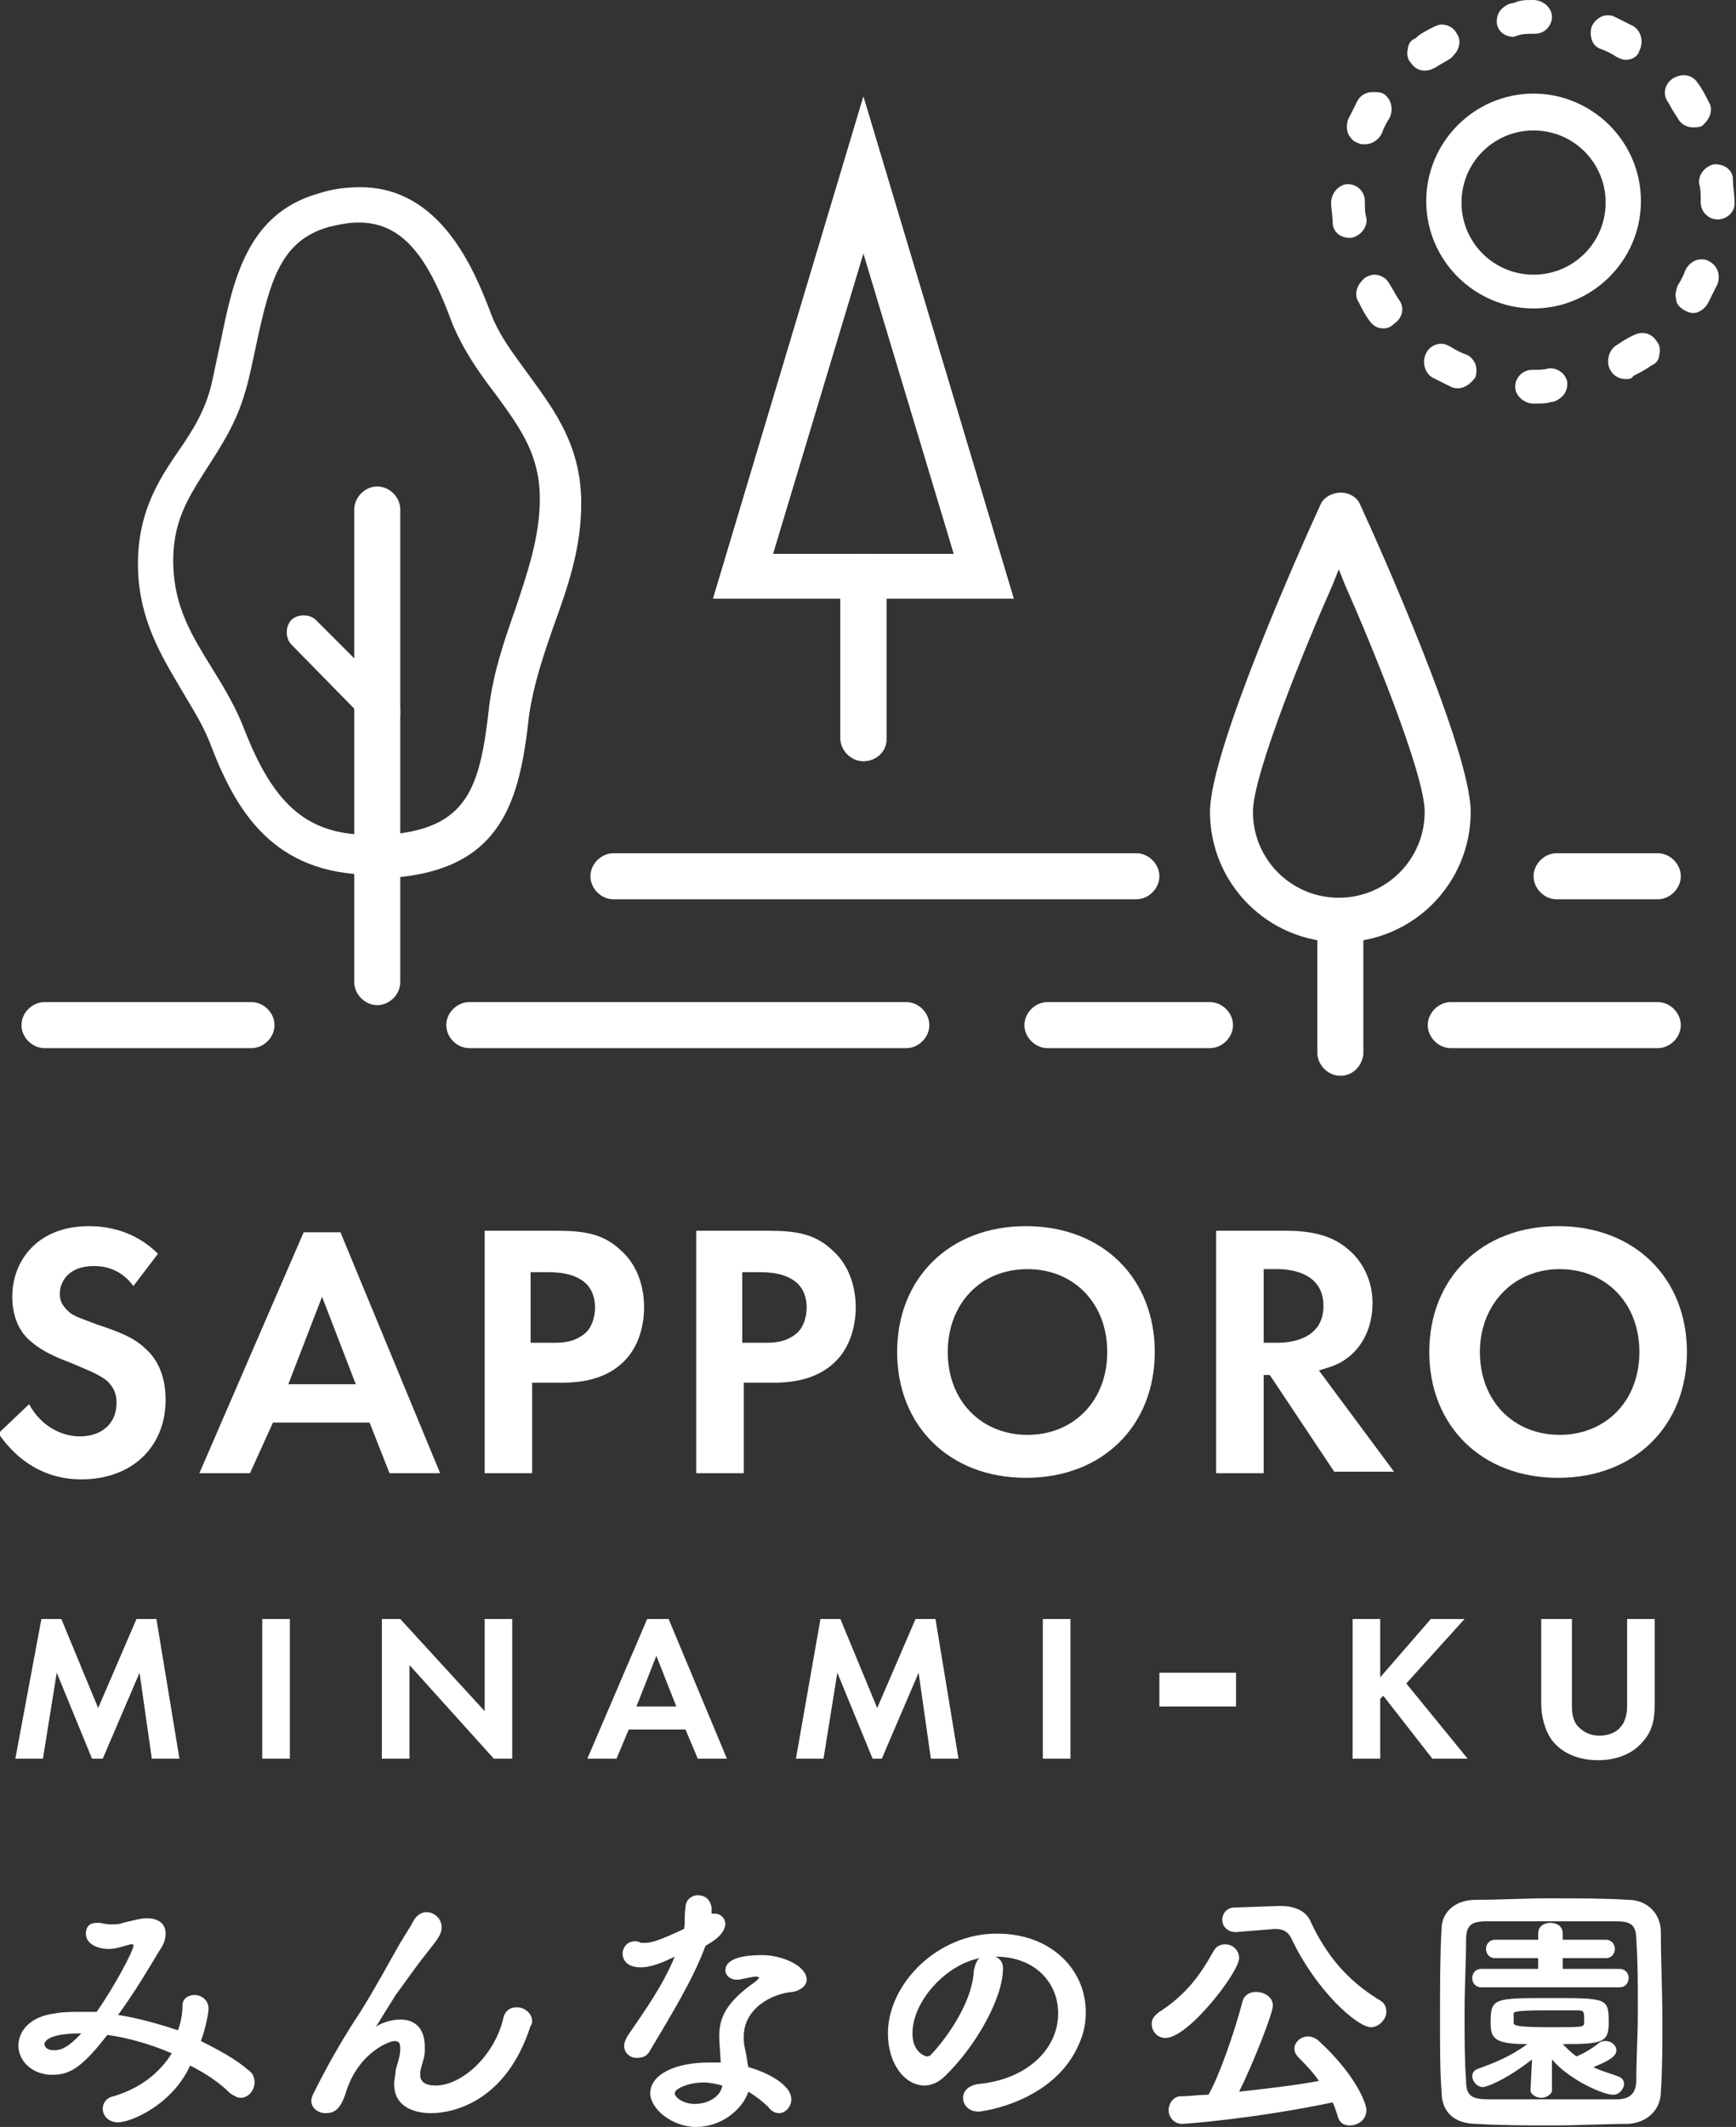
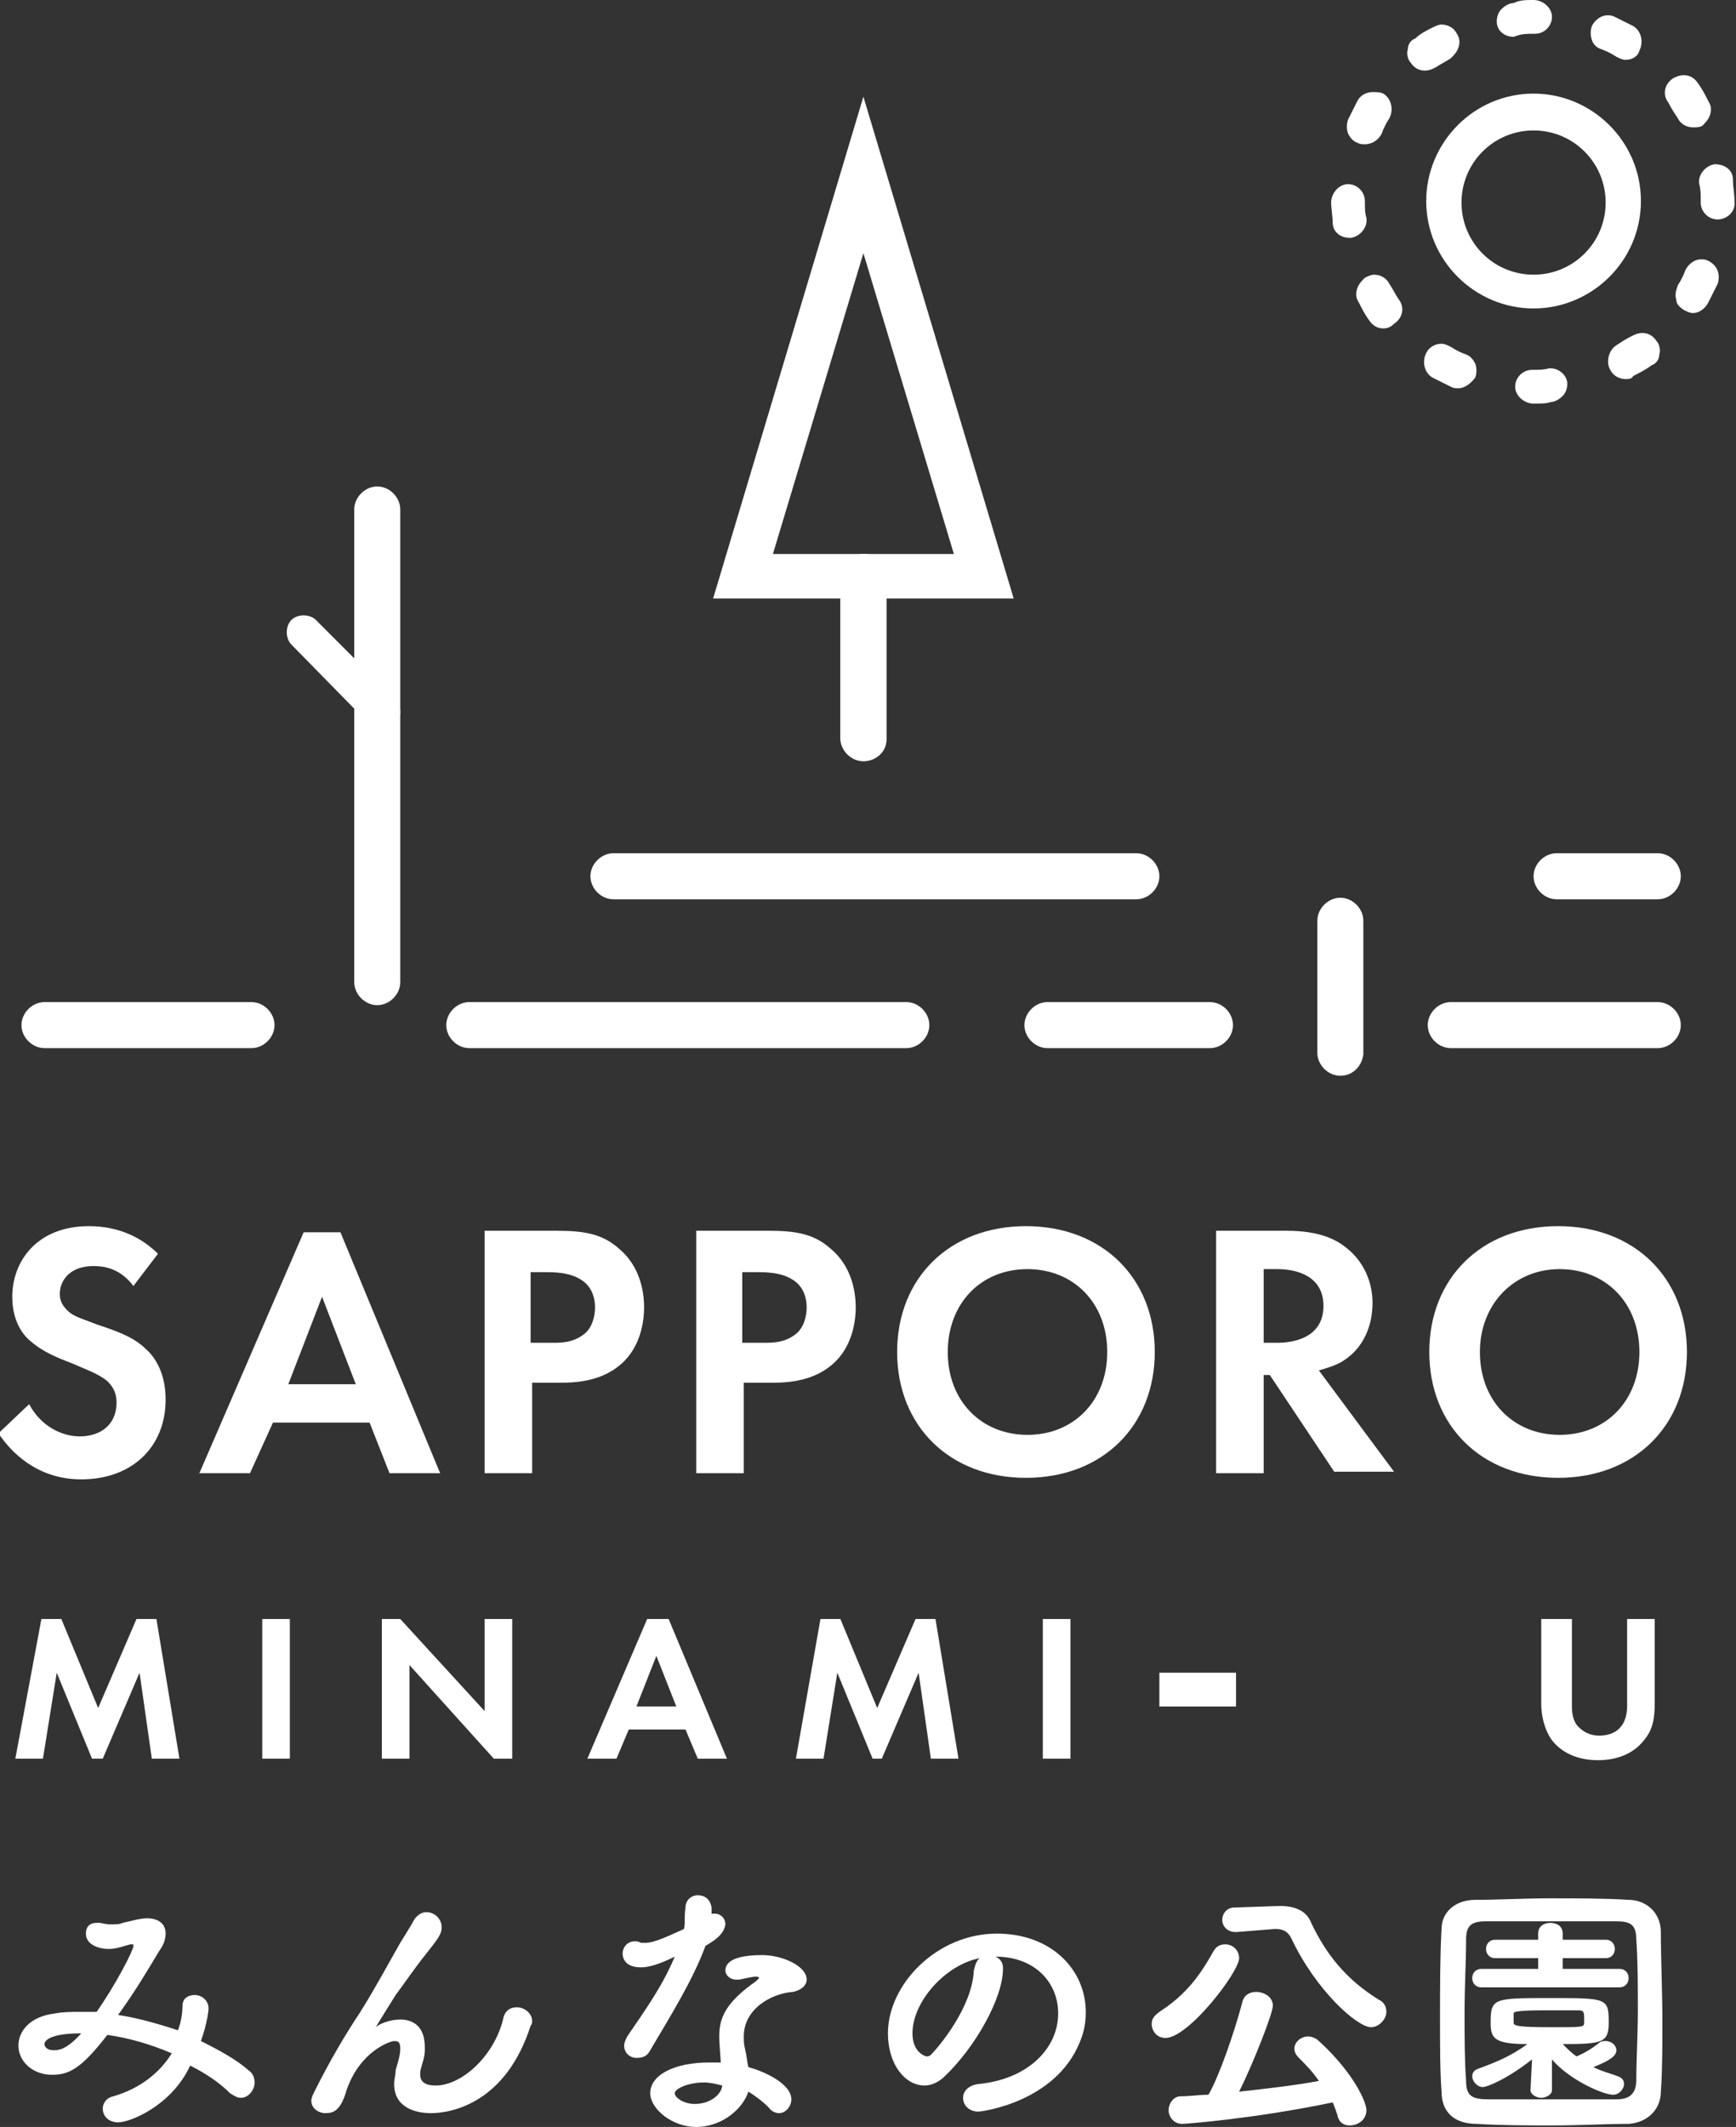
<svg xmlns="http://www.w3.org/2000/svg" version="1.1" id="レイヤー_1" x="0px" y="0px" viewBox="0 0 113.2 138.6" style="enable-background:new 0 0 113.2 138.6;" xml:space="preserve">
  <rect x="0" y="0" width="113.2" height="138.6" fill="#333333" stroke="none" />
  <style type="text/css">
	.st0{fill:#FFFFFF;}
</style>
  <g>
    <g>
      <g>
        <path class="st0" d="M100,20.1c-3.8,0-7-3.1-7-7c0-3.8,3.1-7,7-7c3.8,0,7,3.1,7,7C107,17,103.8,20.1,100,20.1z M100,8.5     c-2.6,0-4.7,2.1-4.7,4.7c0,2.6,2.1,4.7,4.7,4.7c2.6,0,4.7-2.1,4.7-4.7C104.7,10.6,102.6,8.5,100,8.5z" />
      </g>
      <g>
        <g>
          <g>
            <g>
              <g>
                <path class="st0" d="M46.5,39l9.8-32.7L66.1,39H46.5z M50.4,36.1h11.8l-5.9-19.6L50.4,36.1z" />
              </g>
              <g>
                <path class="st0" d="M56.3,49.6c-0.8,0-1.5-0.7-1.5-1.5V37.6c0-0.8,0.7-1.5,1.5-1.5s1.5,0.7,1.5,1.5v10.6         C57.8,49,57.1,49.6,56.3,49.6z" />
              </g>
            </g>
            <g>
              <g>
-                 <path class="st0" d="M46.5,39l9.8-32.7L66.1,39H46.5z M50.4,36.1h11.8l-5.9-19.6L50.4,36.1z" />
-               </g>
+                 </g>
              <g>
                <path class="st0" d="M56.3,49.6c-0.8,0-1.5-0.7-1.5-1.5V37.6c0-0.8,0.7-1.5,1.5-1.5s1.5,0.7,1.5,1.5v10.6         C57.8,49,57.1,49.6,56.3,49.6z" />
              </g>
            </g>
            <g>
-               <path class="st0" d="M87.4,61.4c-4.7,0-8.5-3.8-8.5-8.5c0-4,6-17.4,7.2-20c0.2-0.5,0.8-0.8,1.3-0.8c0.6,0,1.1,0.3,1.3,0.8        c1.2,2.6,7.2,16,7.2,20C95.9,57.6,92.1,61.4,87.4,61.4z M86.9,38.1c-1.6,3.6-5.2,12.3-5.2,14.8c0,3.1,2.5,5.6,5.6,5.6        c3.1,0,5.6-2.5,5.6-5.6c0-2.5-3.6-11.2-5.2-14.8l-0.4-1L86.9,38.1z" />
-             </g>
+               </g>
            <g>
              <path class="st0" d="M87.4,70.1c-0.8,0-1.5-0.7-1.5-1.5V60c0-0.8,0.7-1.5,1.5-1.5c0.8,0,1.5,0.7,1.5,1.5v8.7        C88.8,69.5,88.2,70.1,87.4,70.1z" />
            </g>
            <g>
              <path class="st0" d="M24.6,65.5c-0.8,0-1.5-0.7-1.5-1.5V33.2c0-0.8,0.7-1.5,1.5-1.5c0.8,0,1.5,0.7,1.5,1.5V64        C26.1,64.8,25.4,65.5,24.6,65.5z" />
            </g>
            <g>
-               <path class="st0" d="M24.3,57c-6.5,0-8.9-4.2-10.5-8.3c-0.5-1.4-1.3-2.6-2-3.8c-1.3-2.2-2.7-4.5-2.8-7.8        c-0.1-3.7,1.4-5.9,2.7-7.8c0.9-1.3,1.7-2.6,2.1-4.3c0.2-0.9,0.4-1.9,0.6-2.8c0.8-3.9,1.7-8.3,6.4-9.6c0.9-0.3,1.8-0.4,2.7-0.4        c5.2,0,7.4,5.3,8.5,8.2c0.6,1.6,1.6,2.8,2.6,4.2c1.6,2.2,3.3,4.5,3.3,8.2c0,3-0.9,5.5-1.8,8c-0.7,2-1.3,3.8-1.6,5.8        c-0.6,5.5-1.7,10.1-9,10.6C25.1,57,24.7,57,24.3,57z M23.4,14.5c-0.6,0-1.2,0.1-2,0.3c-3.1,0.9-3.8,3.5-4.7,7.7        c-0.2,0.9-0.4,2-0.7,3c-0.6,2.1-1.6,3.6-2.5,5c-1.2,1.9-2.3,3.5-2.2,6.4c0.1,2.7,1.2,4.5,2.5,6.6c0.8,1.3,1.6,2.6,2.2,4.2        c1.9,4.8,4.1,6.7,8.1,6.7h0c0.3,0,0.7,0,1.1,0c5.3-0.4,6.1-3,6.7-8.4c0.3-2.3,1-4.3,1.7-6.3c0.8-2.4,1.6-4.7,1.6-7.2        c0-2.8-1.2-4.5-2.8-6.7c-1-1.3-2.1-2.8-2.9-4.7C28,17,26.4,14.5,23.4,14.5z" />
-             </g>
+               </g>
            <g>
              <path class="st0" d="M25,47.6c-0.3,0-0.6-0.1-0.8-0.3L19,42c-0.2-0.2-0.3-0.5-0.3-0.8s0.1-0.6,0.3-0.8        c0.2-0.2,0.5-0.3,0.8-0.3c0.3,0,0.6,0.1,0.8,0.3l5.2,5.2c0.2,0.2,0.3,0.5,0.3,0.8c0,0.3-0.1,0.6-0.3,0.8        C25.6,47.4,25.3,47.6,25,47.6z" />
            </g>
          </g>
          <g>
            <g>
              <g>
                <path class="st0" d="M68.3,68.3c-0.8,0-1.5-0.7-1.5-1.5s0.7-1.5,1.5-1.5h10.6c0.8,0,1.5,0.7,1.5,1.5s-0.7,1.5-1.5,1.5H68.3z" />
              </g>
              <g>
                <path class="st0" d="M2.9,68.3c-0.8,0-1.5-0.7-1.5-1.5s0.7-1.5,1.5-1.5h13.5c0.8,0,1.5,0.7,1.5,1.5s-0.7,1.5-1.5,1.5H2.9z" />
              </g>
              <g>
                <path class="st0" d="M94.6,68.3c-0.8,0-1.5-0.7-1.5-1.5s0.7-1.5,1.5-1.5h13.5c0.8,0,1.5,0.7,1.5,1.5s-0.7,1.5-1.5,1.5H94.6z" />
              </g>
              <g>
                <path class="st0" d="M30.6,68.3c-0.8,0-1.5-0.7-1.5-1.5s0.7-1.5,1.5-1.5h28.5c0.8,0,1.5,0.7,1.5,1.5s-0.7,1.5-1.5,1.5H30.6z" />
              </g>
              <g>
                <path class="st0" d="M40,58.6c-0.8,0-1.5-0.7-1.5-1.5s0.7-1.5,1.5-1.5h34.1c0.8,0,1.5,0.7,1.5,1.5s-0.7,1.5-1.5,1.5H40z" />
              </g>
            </g>
            <g>
              <g>
                <path class="st0" d="M101.5,58.6c-0.8,0-1.5-0.7-1.5-1.5s0.7-1.5,1.5-1.5h6.6c0.8,0,1.5,0.7,1.5,1.5s-0.7,1.5-1.5,1.5H101.5z         " />
              </g>
            </g>
          </g>
        </g>
        <g>
          <path class="st0" d="M100,26.3c-0.6,0-1.2-0.5-1.2-1.1c0-0.6,0.5-1.1,1.1-1.1c0.4,0,0.8,0,1.1-0.1l0.1,0c0.6,0,1.1,0.5,1.1,1      c0,0.3-0.1,0.6-0.3,0.8c-0.2,0.2-0.5,0.4-0.8,0.4C100.9,26.3,100.4,26.3,100,26.3z M95.1,25.3c-0.2,0-0.3,0-0.5-0.1      c-0.4-0.2-0.8-0.4-1.2-0.6c-0.5-0.3-0.7-1-0.4-1.6c0.2-0.4,0.6-0.6,1-0.6c0.2,0,0.4,0.1,0.6,0.2c0.3,0.2,0.7,0.4,1,0.5      c0.3,0.1,0.5,0.4,0.6,0.6c0.1,0.3,0.1,0.6,0,0.9C95.9,25,95.5,25.3,95.1,25.3z M106,24.7c-0.4,0-0.8-0.2-1-0.6      c-0.3-0.5-0.1-1.3,0.4-1.6c0.3-0.2,0.6-0.4,1-0.6c0.2-0.1,0.4-0.2,0.7-0.2c0.4,0,0.7,0.2,0.9,0.5c0.2,0.2,0.3,0.6,0.2,0.9      c0,0.3-0.2,0.6-0.5,0.7c-0.4,0.3-0.8,0.5-1.2,0.7C106.4,24.7,106.2,24.7,106,24.7z M90.2,21.4c-0.4,0-0.7-0.2-0.9-0.5      c-0.3-0.4-0.5-0.8-0.7-1.2c-0.2-0.3-0.2-0.6-0.1-0.9c0.1-0.3,0.3-0.5,0.5-0.7c0.2-0.1,0.4-0.2,0.6-0.2c0.4,0,0.8,0.2,1,0.6      c0.2,0.3,0.4,0.7,0.6,1c0.4,0.5,0.3,1.2-0.3,1.6C90.7,21.3,90.5,21.4,90.2,21.4z M110.4,20.4c-0.2,0-0.4-0.1-0.6-0.2      c-0.3-0.2-0.5-0.4-0.5-0.7c-0.1-0.3,0-0.6,0.1-0.9c0.2-0.3,0.4-0.7,0.5-1c0.2-0.4,0.6-0.7,1-0.7c0.2,0,0.3,0,0.5,0.1      c0.6,0.3,0.8,0.9,0.6,1.5c-0.2,0.4-0.4,0.8-0.6,1.2C111.2,20.1,110.8,20.4,110.4,20.4z M88,15.5c-0.6,0-1.1-0.4-1.1-1      c0-0.4-0.1-0.9-0.1-1.3c0-0.6,0.5-1.2,1.1-1.2c0.6,0,1.1,0.5,1.1,1.1c0,0.4,0,0.8,0.1,1.1c0.1,0.6-0.4,1.2-1,1.3L88,15.5z       M112,14.3c-0.6,0-1.1-0.5-1.1-1.1l0-0.2c0-0.3,0-0.7-0.1-1c-0.1-0.6,0.4-1.2,1-1.3c0,0,0,0,0,0c0.7,0,1.2,0.4,1.2,1      c0,0.5,0.1,0.9,0.1,1.4C113.2,13.8,112.6,14.3,112,14.3z M89,9.4c-0.2,0-0.3,0-0.5-0.1c-0.3-0.1-0.5-0.4-0.6-0.6      c-0.1-0.3-0.1-0.6,0-0.9c0.2-0.4,0.4-0.8,0.6-1.2c0.2-0.4,0.6-0.6,1-0.6C89.8,6,90,6,90.2,6.1c0.5,0.3,0.7,1,0.4,1.6      c-0.2,0.3-0.4,0.7-0.5,1C89.9,9.1,89.5,9.4,89,9.4z M110.4,8.3c-0.4,0-0.8-0.2-1-0.6c-0.2-0.3-0.4-0.6-0.6-1      c-0.4-0.5-0.3-1.2,0.3-1.6c0.2-0.1,0.4-0.2,0.7-0.2c0.4,0,0.7,0.2,0.9,0.5c0.3,0.4,0.5,0.8,0.7,1.2c0.2,0.3,0.2,0.6,0.1,0.9      c-0.1,0.3-0.3,0.5-0.5,0.7C110.8,8.3,110.6,8.3,110.4,8.3z M92.9,4.6c-0.4,0-0.7-0.2-0.9-0.5c-0.2-0.2-0.3-0.6-0.2-0.9      c0-0.3,0.2-0.6,0.5-0.7C92.6,2.2,93,2,93.4,1.8c0.2-0.1,0.4-0.2,0.6-0.2c0.4,0,0.8,0.2,1,0.6c0.2,0.3,0.2,0.6,0.1,0.9      c-0.1,0.3-0.3,0.5-0.5,0.7c-0.3,0.2-0.7,0.4-1,0.6C93.4,4.5,93.2,4.6,92.9,4.6z M106,3.9c-0.2,0-0.4-0.1-0.6-0.2      c-0.3-0.2-0.7-0.4-1-0.5c-0.3-0.1-0.5-0.3-0.6-0.6c-0.1-0.3-0.1-0.6,0-0.9c0.2-0.4,0.6-0.7,1-0.7c0.2,0,0.3,0,0.5,0.1      c0.4,0.2,0.8,0.4,1.2,0.6c0.5,0.3,0.7,1,0.4,1.6C106.8,3.7,106.4,3.9,106,3.9z M98.7,2.4c-0.6,0-1.1-0.4-1.1-1      c0-0.3,0.1-0.6,0.3-0.8c0.2-0.2,0.5-0.4,0.8-0.4C99.1,0,99.5,0,100,0c0.6,0,1.2,0.5,1.2,1.1s-0.5,1.1-1.1,1.1      c-0.4,0-0.8,0-1.1,0.1L98.7,2.4z" />
        </g>
        <g>
          <path class="st0" d="M8.7,83.8c-0.9-1.2-2-1.3-2.6-1.3c-1.6,0-2.2,1-2.2,1.8c0,0.4,0.1,0.7,0.5,1.1c0.4,0.4,0.9,0.5,1.9,0.9      c1.2,0.4,2.4,0.8,3.2,1.6c0.7,0.6,1.3,1.7,1.3,3.3c0,3.1-2.2,5.2-5.5,5.2c-2.9,0-4.6-1.8-5.4-3l2-1.9c0.8,1.5,2.2,2.1,3.3,2.1      c1.4,0,2.4-0.8,2.4-2.2c0-0.6-0.2-1-0.6-1.4c-0.6-0.5-1.5-0.8-2.4-1.2c-0.8-0.3-1.8-0.7-2.6-1.4c-0.5-0.4-1.2-1.3-1.2-2.9      c0-2.3,1.6-4.6,5-4.6c1,0,2.9,0.2,4.5,1.8L8.7,83.8z" />
          <path class="st0" d="M24.1,92.7h-6.3L16.3,96H13l6.8-15.7h2.4L28.7,96h-3.3L24.1,92.7z M23.2,90.2l-2.2-5.7l-2.2,5.7H23.2z" />
          <path class="st0" d="M36.3,80.2c1.8,0,3,0.2,4.1,1.2c1.3,1.1,1.6,2.7,1.6,3.8c0,0.6-0.1,2.3-1.3,3.5c-0.9,0.9-2.2,1.4-4,1.4h-2      V96h-3.1V80.2H36.3z M34.8,87.5h1.2c0.6,0,1.3,0,2-0.5c0.6-0.4,0.8-1.2,0.8-1.8c0-0.9-0.4-1.5-0.9-1.8c-0.6-0.4-1.4-0.5-2.2-0.5      h-1.1V87.5z" />
          <path class="st0" d="M50.1,80.2c1.8,0,3,0.2,4.1,1.2c1.3,1.1,1.6,2.7,1.6,3.8c0,0.6-0.1,2.3-1.3,3.5c-0.9,0.9-2.2,1.4-4,1.4h-2      V96h-3.1V80.2H50.1z M48.6,87.5h1.2c0.6,0,1.3,0,2-0.5c0.6-0.4,0.8-1.2,0.8-1.8c0-0.9-0.4-1.5-0.9-1.8c-0.6-0.4-1.4-0.5-2.2-0.5      h-1.1V87.5z" />
          <path class="st0" d="M75.3,88.1c0,4.8-3.4,8.2-8.4,8.2s-8.4-3.4-8.4-8.2c0-4.8,3.4-8.2,8.4-8.2S75.3,83.3,75.3,88.1z M72.2,88.1      c0-3.2-2.2-5.4-5.2-5.4c-3.1,0-5.2,2.3-5.2,5.4c0,3.2,2.2,5.4,5.2,5.4C70,93.5,72.2,91.3,72.2,88.1z" />
          <path class="st0" d="M83.9,80.2c2.2,0,3.3,0.6,4,1.2c1.2,1,1.6,2.4,1.6,3.5c0,1.5-0.6,2.9-1.8,3.7c-0.4,0.3-1,0.5-1.7,0.7      l4.9,6.6H87l-4.2-6.3h-0.4V96h-3.1V80.2H83.9z M82.4,87.5h0.9c0.6,0,3-0.1,3-2.4c0-2.3-2.4-2.4-3-2.4h-0.9V87.5z" />
          <path class="st0" d="M110,88.1c0,4.8-3.4,8.2-8.4,8.2s-8.4-3.4-8.4-8.2c0-4.8,3.4-8.2,8.4-8.2S110,83.3,110,88.1z M106.9,88.1      c0-3.2-2.2-5.4-5.2-5.4s-5.2,2.3-5.2,5.4c0,3.2,2.2,5.4,5.2,5.4S106.9,91.3,106.9,88.1z" />
        </g>
        <g>
          <path class="st0" d="M2.7,105.5H4l2.4,5.8l2.5-5.8h1.3l1.5,9.1H9.9L9.1,109l-2.4,5.6H6L3.7,109l-0.9,5.6H1L2.7,105.5z" />
          <path class="st0" d="M18.9,105.5v9.1h-1.8v-9.1H18.9z" />
          <path class="st0" d="M24.9,114.6v-9.1h1.2l5.5,6v-6h1.8v9.1h-1.2l-5.5-6.1v6.1H24.9z" />
          <path class="st0" d="M44.7,112.7H41l-0.8,1.9h-1.9l3.9-9.1h1.4l3.8,9.1h-1.9L44.7,112.7z M44.1,111.2l-1.3-3.3l-1.3,3.3H44.1z" />
          <path class="st0" d="M53.5,105.5h1.3l2.4,5.8l2.5-5.8H61l1.5,9.1h-1.8l-0.8-5.6l-2.4,5.6h-0.6l-2.3-5.6l-0.9,5.6h-1.8      L53.5,105.5z" />
          <path class="st0" d="M69.8,105.5v9.1H68v-9.1H69.8z" />
-           <path class="st0" d="M75.6,109h5v2.2h-5V109z" />
-           <path class="st0" d="M90,109.3l3.3-3.8h2.2l-3.8,4.2l4,4.9h-2.3l-3.2-4.1l-0.2,0.2v3.9h-1.8v-9.1H90V109.3z" />
+           <path class="st0" d="M75.6,109h5v2.2h-5z" />
          <path class="st0" d="M102.5,105.5v5.7c0,0.7,0.2,1.1,0.4,1.3c0.3,0.3,0.7,0.6,1.4,0.6s1.2-0.3,1.4-0.6c0.2-0.2,0.4-0.7,0.4-1.3      v-5.7h1.8v5.5c0,0.9-0.1,1.7-0.7,2.4c-0.7,0.9-1.8,1.3-3,1.3s-2.3-0.4-3-1.3c-0.5-0.7-0.7-1.6-0.7-2.4v-5.5H102.5z" />
        </g>
      </g>
    </g>
    <g>
      <path class="st0" d="M7.7,138.3c-0.6,0-1-0.4-1-0.9c0-0.3,0.2-0.7,0.7-0.8c1.7-0.5,3-1.5,3.8-2.8c-1.4-0.6-2.8-1-4.2-1.2    c-1.7,2.2-2.5,2.6-3.6,2.6c-1.3,0-2.2-0.9-2.2-1.9c0-0.9,0.7-1.9,2.4-2.1c0.5-0.1,1.1-0.1,1.6-0.1c0.4,0,0.7,0,1.1,0    c1.2-1.7,2.4-4,2.4-4.3c0-0.1,0-0.1-0.1-0.1s-0.1,0-0.1,0c-0.4,0.1-0.9,0.3-1.4,0.3c-0.7,0-1.5-0.3-1.5-1c0-0.4,0.2-0.7,0.7-0.7    c0.1,0,0.1,0,0.2,0c0.1,0,0.4,0.1,0.7,0.1c0.3,0,0.6,0,0.8-0.1c0.5-0.1,1.1-0.3,1.6-0.3c0.5,0,1.2,0.2,1.2,1    c0,0.3-0.1,0.7-0.4,1.1c-0.6,1-1.6,2.7-2.7,4.2c1.3,0.2,2.7,0.6,3.9,1c0.2-0.5,0.3-1.1,0.3-1.6c0-0.5,0.4-0.7,0.8-0.7    c0.4,0,0.9,0.3,0.9,0.9c0,0.1-0.1,1-0.5,2.1c1.2,0.6,2.3,1.2,3.1,1.9c0.3,0.2,0.4,0.5,0.4,0.8c0,0.5-0.4,1-0.9,1    c-0.2,0-0.4-0.1-0.7-0.3c-0.7-0.7-1.6-1.3-2.6-1.8C11.2,137.2,8.5,138.3,7.7,138.3z M2.9,133.2c0,0.2,0.2,0.4,0.6,0.4    c0.3,0,0.8,0,1.8-1.1C3,132.5,2.9,133.1,2.9,133.2z" />
      <path class="st0" d="M28.1,137.7c-0.9,0-2.4-0.3-2.4-1.9c0-0.3,0.1-0.6,0.1-0.9c0.3-1,0.3-1.2,0.3-1.4c0-0.4-0.1-0.5-0.4-0.5    c-0.2,0-2.2,0.6-3.1,3.2c-0.4,1.4-0.9,1.5-1.4,1.5c-0.4,0-0.9-0.3-0.9-0.8c0-0.2,0.1-0.4,0.2-0.6c1-2,2-3.7,3-5.2    c1-1.6,1.8-3.1,2.6-4.5c0.3-0.5,0.7-1.1,0.9-1.5c0.2-0.3,0.5-0.5,0.8-0.5c0.5,0,1,0.4,1,1c0,0.4-0.2,0.7-1,1.7    c-0.8,1-1.4,1.9-2,2.7c-0.5,0.8-1,1.6-1.3,2.1c0,0.1-0.1,0.1-0.1,0.1c0,0,0,0,0,0c0,0,0,0,0.1-0.1c0.2-0.2,0.9-0.5,1.6-0.5    c0.8,0,1.6,0.4,1.6,1.8c0,0.1,0,0.1,0,0.2c0,0.5-0.2,0.9-0.3,1.4c0,0.1,0,0.2,0,0.2c0,0.5,0.4,0.7,1,0.7c1.7,0,3.8-1.9,4.4-4.3    c0.1-0.6,0.5-0.8,0.9-0.8c0.5,0,1,0.4,1,0.9c0,0.1,0,0.2-0.1,0.3C33,137,29.5,137.7,28.1,137.7z" />
      <path class="st0" d="M46,126.8c-0.8,2.2-2.3,4.6-3.6,6.8c-0.2,0.4-0.5,0.5-0.9,0.5c-0.4,0-0.8-0.3-0.8-0.8c0-0.2,0.1-0.4,0.2-0.6    c1.3-1.9,2.3-3.3,3.1-5.2c-1,0.5-1.7,0.7-2.2,0.7c-1.2,0-1.2-0.8-1.2-0.9c0-0.4,0.3-0.8,0.8-0.8c0.1,0,0.2,0,0.4,0.1    c0.1,0,0.2,0,0.3,0c0.6,0,1.6-0.5,2.5-0.9c0.1-0.4,0-0.8,0.1-1.4c0-0.5,0.4-0.8,0.8-0.8c0.4,0,0.8,0.2,0.9,0.8v0.4    c0.1,0,0.1,0,0.2,0c0.4,0,0.7,0.3,0.7,0.7C47.2,126.1,46.5,126.5,46,126.8L46,126.8z M45.4,138.6c-1.6,0-3-1.2-3-2.2    c0-1.2,1.6-2,3.8-2c0.3,0,0.5,0,0.8,0c-0.1-1.4-0.1-1.5-0.1-1.7c0-1.2,0.4-2.2,2.4-3.6c0.1-0.1,0.2-0.2,0.2-0.2    c0-0.1-0.2-0.1-0.2-0.1c-0.2,0-0.6,0.1-1.1,0.2c-0.1,0-0.2,0-0.2,0c-0.4,0-0.7-0.3-0.7-0.6c0-0.5,0.5-1,2.4-1    c1.3,0,2.9,0.7,2.9,1.6c0,0.4-0.4,0.7-0.9,0.8c-1.4,0.1-3.2,1.1-3.2,2.9c0,0.3,0,0.5,0.1,0.9c0.1,0.4,0.1,0.7,0.2,1.1    c1.1,0.3,2.8,1.1,2.8,2.1c0,0.5-0.4,0.9-0.8,0.9c-0.2,0-0.5-0.1-0.7-0.4c-0.3-0.3-0.8-0.7-1.3-1C48.4,137.5,47,138.6,45.4,138.6z     M45.9,135.7c-1,0-1.9,0.4-1.9,0.7c0,0.3,0.6,0.7,1.3,0.7c0.9,0,1.7-0.5,1.8-1.2C46.7,135.8,46.3,135.7,45.9,135.7z" />
      <path class="st0" d="M69,131.2c0-2-1.5-3.7-4.1-3.7c0,0,0,0,0,0c0.3,0.1,0.5,0.4,0.5,0.7c0,0,0,0.1,0,0.1c0,1.9-1.8,5.1-3.8,7    c-0.4,0.4-0.9,0.6-1.3,0.6c-1.3,0-2.4-1.4-2.4-3.4c0-3.2,3.2-6.5,7.1-6.5c3.6,0,5.8,2.4,5.8,5.1c0,0.7-0.1,1.3-0.4,2    c-1.6,3.9-6.4,4.5-6.6,4.5c-0.6,0-1-0.4-1-0.9c0-0.4,0.3-0.8,1-0.9C67,135.5,69,133.5,69,131.2z M63.9,127.6    c-2.2,0.4-4.4,2.8-4.4,4.9c0,1.3,0.9,1.5,0.9,1.5c0.1,0,0.2,0,0.3-0.1c0.5-0.5,2.7-3.1,2.8-5.5C63.6,128,63.7,127.7,63.9,127.6z" />
      <path class="st0" d="M75.1,131.9c0-0.3,0.1-0.5,0.5-0.8c1.7-1.1,2.6-2.3,3.5-3.9c0.2-0.4,0.5-0.5,0.8-0.5c0.5,0,0.9,0.4,0.9,0.9    c0,0.9-3.3,5.2-4.8,5.2C75.4,132.8,75.1,132.3,75.1,131.9z M77.1,138.4c-0.6,0-0.9-0.5-0.9-0.9c0-0.4,0.3-0.9,0.8-0.9    c0.6,0,1.2-0.1,1.8-0.1c0.7-1.2,1.7-4.1,2.2-6c0.1-0.5,0.5-0.7,0.9-0.7c0.5,0,1.1,0.3,1.1,0.9c0,0.5-1.3,3.8-2.2,5.6    c1.8-0.2,3.6-0.4,5.2-0.7c-0.4-0.6-0.9-1.1-1.3-1.5c-0.2-0.2-0.3-0.4-0.3-0.6c0-0.4,0.4-0.8,0.9-0.8c0.2,0,0.5,0.1,0.7,0.3    c2.3,2.1,3.1,4,3.1,4.5c0,0.6-0.5,1-1.1,1c-0.4,0-0.7-0.2-0.8-0.7c-0.1-0.3-0.2-0.6-0.3-0.8C81.6,138.1,77.2,138.4,77.1,138.4z     M80.6,125.9C80.6,125.9,80.6,125.9,80.6,125.9c-0.6,0-0.9-0.4-0.9-0.8c0-0.4,0.3-0.8,0.8-0.8l2.9-0.1c0,0,0.1,0,0.1,0    c0.9,0,1.7,0.3,2,1.1c1,2.1,2.3,3.7,4.4,5c0.4,0.2,0.5,0.5,0.5,0.8c0,0.5-0.5,1-1,1c-0.9,0-3.6-2.4-5.2-5.8    c-0.2-0.4-0.5-0.6-1-0.6c0,0-0.1,0-0.1,0L80.6,125.9z" />
      <path class="st0" d="M106.2,138.4c-1.6,0-3.2,0.1-4.9,0.1c-1.7,0-3.4,0-5-0.1c-1.5,0-2.3-0.8-2.3-2.1c-0.1-1.3-0.1-3-0.1-4.7    c0-2.1,0-4.2,0.1-5.9c0-1.1,0.9-1.9,2.2-1.9c1.5,0,3.2-0.1,4.9-0.1c1.7,0,3.5,0,5.1,0.1c1.1,0,2.1,0.8,2.1,2.1    c0,1.8,0.1,3.9,0.1,5.8c0,1.6,0,3.2-0.1,4.6C108.3,137.4,107.5,138.3,106.2,138.4z M106.8,131c0-1.6,0-3.2-0.1-4.6    c0-1-0.4-1.2-1.3-1.2c-1.3,0-2.9,0-4.3,0c-1.5,0-3,0-4.2,0c-1,0-1.3,0.3-1.3,1.2c0,1.4-0.1,3.1-0.1,4.7c0,1.6,0,3.2,0.1,4.5    c0,1,0.4,1.2,1.5,1.2c1.2,0,2.6,0,4,0c1.4,0,2.9,0,4.3,0c1,0,1.3-0.5,1.3-1.3C106.7,134.2,106.8,132.6,106.8,131z M99.9,134.2    c-1.8,1.4-3,1.8-3.2,1.8c-0.4,0-0.7-0.4-0.7-0.7c0-0.2,0.1-0.4,0.4-0.5c1.1-0.4,2.1-0.8,3.2-1.6c-2.2,0-2.4-0.4-2.4-1.4    c0-1.6,0.2-1.6,3.9-1.6c3.7,0,3.8,0,3.8,1.6c0,1.3-0.4,1.4-3,1.4c0.3,0.3,0.6,0.6,0.9,0.8c0.5-0.2,1-0.5,1.5-0.9    c0.1-0.1,0.3-0.1,0.4-0.1c0.4,0,0.7,0.3,0.7,0.6c0,0.4-0.5,0.7-1.5,1.1c0.6,0.3,1.1,0.4,1.6,0.6c0.3,0.1,0.4,0.3,0.4,0.5    c0,0.3-0.3,0.7-0.7,0.7c-0.7,0-2.9-1-4-2.3l0,2c0,0.3-0.4,0.5-0.7,0.5s-0.7-0.2-0.7-0.5c0,0,0,0,0,0L99.9,134.2z M96.6,129.5    c-0.4,0-0.6-0.3-0.6-0.6c0-0.3,0.2-0.6,0.6-0.6h3.7v-0.7h-2.8c-0.4,0-0.6-0.3-0.6-0.6c0-0.3,0.2-0.6,0.6-0.6h2.8V126    c0-0.5,0.4-0.7,0.8-0.7c0.4,0,0.8,0.2,0.8,0.7v0.4h2.8c0.4,0,0.6,0.3,0.6,0.6c0,0.3-0.2,0.6-0.6,0.6h-2.8v0.7h3.7    c0.4,0,0.6,0.3,0.6,0.6c0,0.3-0.2,0.6-0.6,0.6H96.6z M98.7,131.8c0,0.2,0.2,0.3,2.5,0.3c2,0,2.1,0,2.1-0.3c0-0.1,0-0.2,0-0.3    c0-0.5-0.1-0.5-0.5-0.5c-0.5,0-1.4,0-2.1,0c-1.8,0-2,0.1-2,0.2C98.7,131.3,98.7,131.3,98.7,131.8z" />
    </g>
  </g>
</svg>